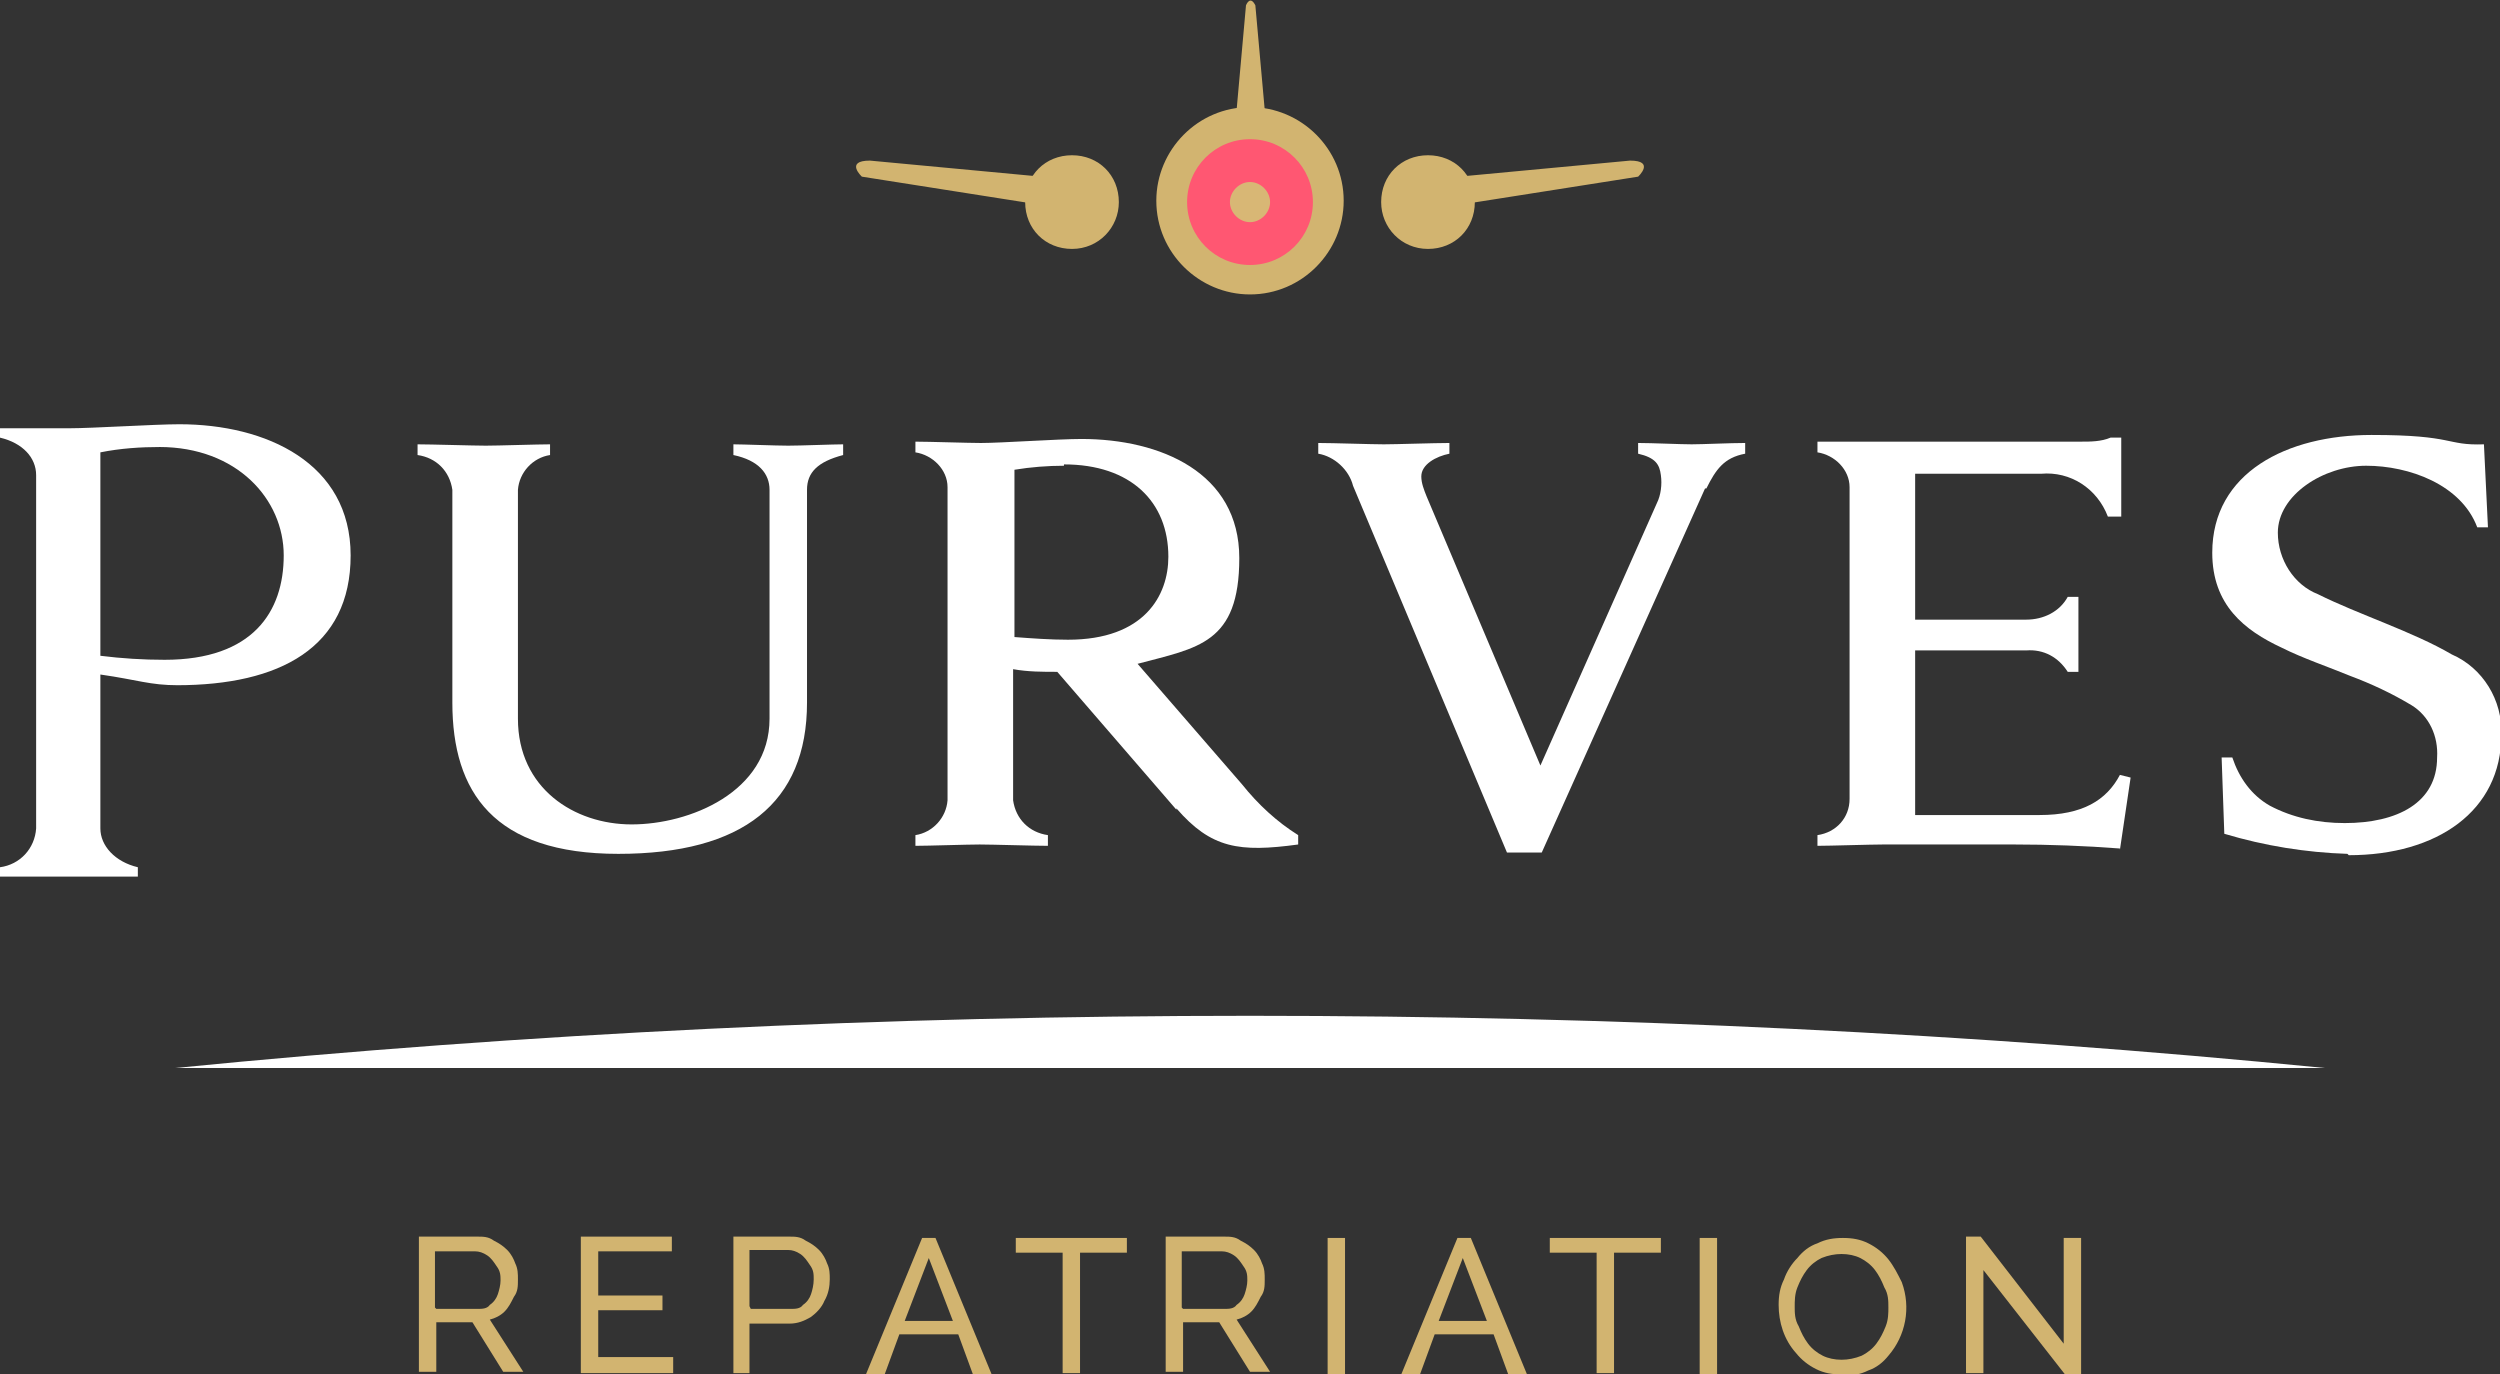
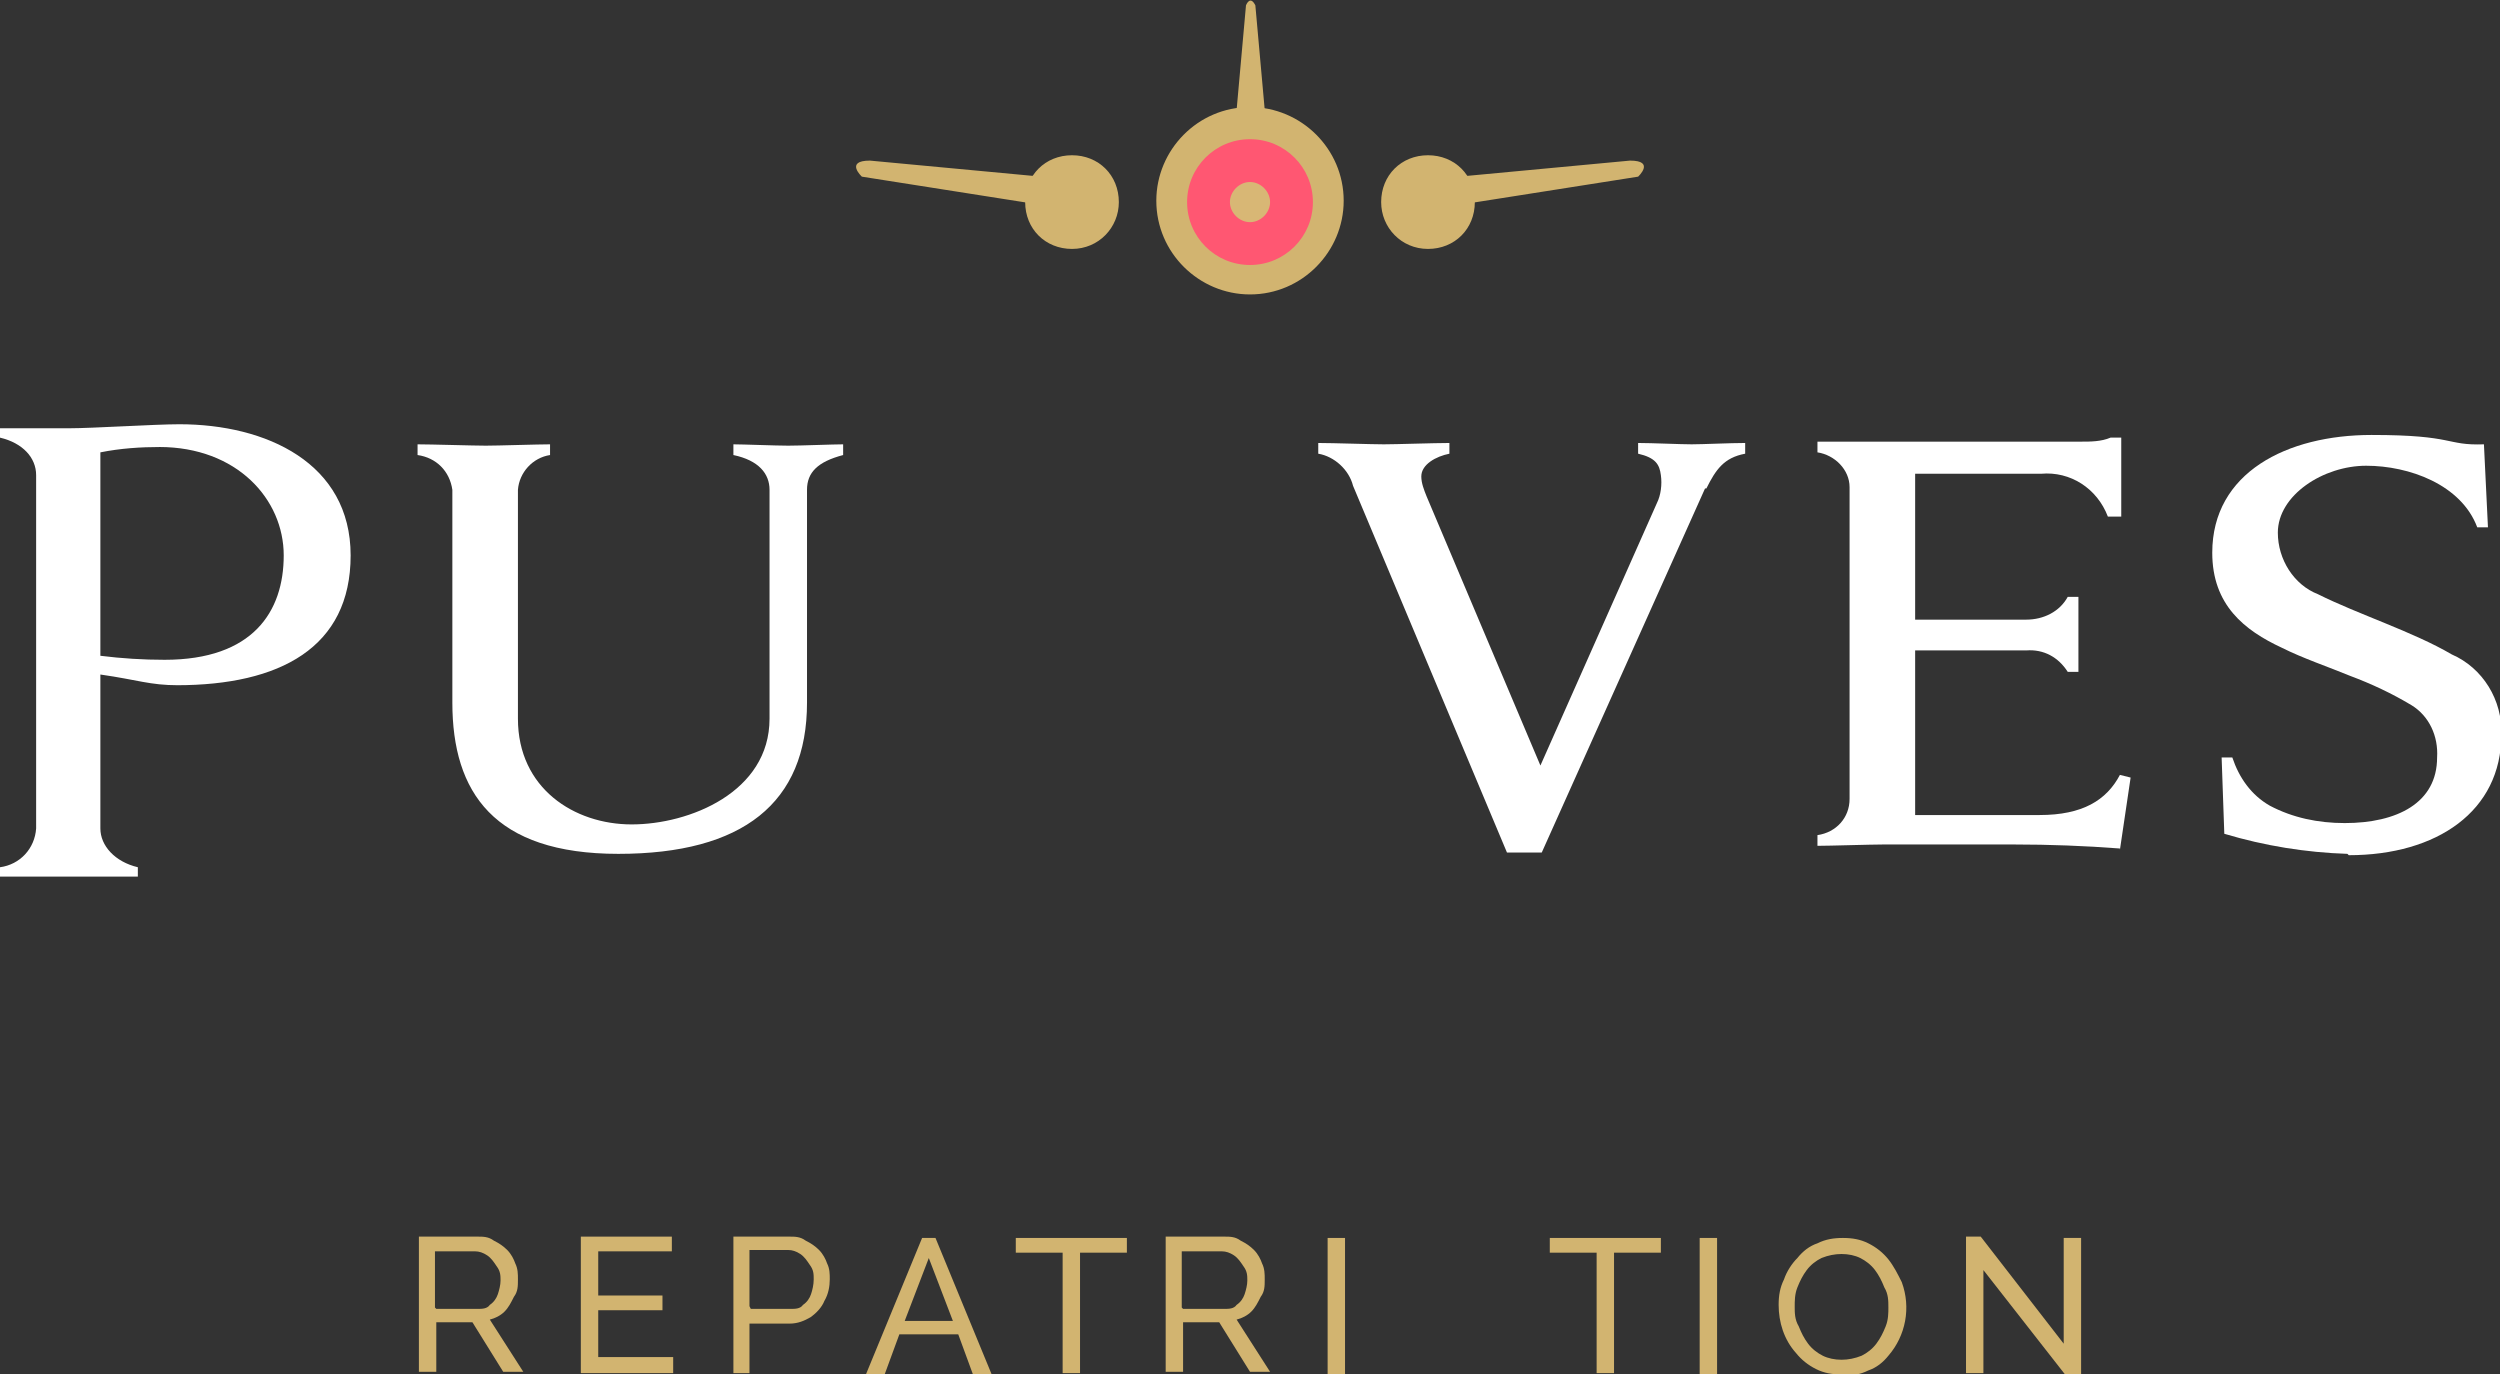
<svg xmlns="http://www.w3.org/2000/svg" id="Layer_1" version="1.1" viewBox="0 0 186.8 102.7">
  <rect x="0" y="0" width="186.8" height="102.7" fill="#333333" stroke="none" />
  <defs>
    <style> .st0 { fill: #fff; } .st1 { fill: #d8b775; } .st2 { fill: #ff5772; } .st3 { fill: #d2b470; } </style>
  </defs>
  <g id="Group_659">
    <g id="Group_658">
      <path id="Path_181" class="st3" d="M31.3,102.6v-10.2h4.4c.4,0,.8,0,1.2.3.4.2.7.4,1,.7.3.3.5.7.6,1,.2.4.2.8.2,1.2,0,.5,0,.9-.3,1.3-.2.4-.4.8-.7,1.1-.3.3-.7.5-1.1.6l2.5,3.9h-1.5l-2.3-3.7h-2.7v3.7h-1.3ZM32.6,97.8h3.1c.3,0,.7,0,.9-.3.3-.2.5-.5.6-.8.1-.3.2-.7.2-1,0-.4,0-.7-.3-1.1-.2-.3-.4-.6-.7-.8-.3-.2-.6-.3-.9-.3h-3v4.2Z" />
      <path id="Path_182" class="st3" d="M50.3,101.5v1.1h-6.9v-10.2h6.8v1.1h-5.5v3.3h4.8v1.1h-4.8v3.5h5.6Z" />
      <path id="Path_183" class="st3" d="M54.8,102.6v-10.2h4.2c.4,0,.8,0,1.2.3.4.2.7.4,1,.7.3.3.5.7.6,1,.2.4.2.8.2,1.2,0,.5-.1,1.1-.4,1.6-.2.5-.6.9-1,1.2-.5.3-1,.5-1.6.5h-3v3.7h-1.3ZM56.1,97.8h3c.3,0,.7,0,.9-.3.3-.2.5-.5.6-.8.1-.3.2-.7.2-1.1,0-.4,0-.7-.3-1.1-.2-.3-.4-.6-.7-.8-.3-.2-.6-.3-.9-.3h-2.9v4.2Z" />
      <path id="Path_184" class="st3" d="M68.8,92.5h1.1l4.2,10.2h-1.4l-1.1-3h-4.4l-1.1,3h-1.4l4.2-10.2ZM71.2,98.7l-1.8-4.7-1.8,4.7h3.6Z" />
      <path id="Path_185" class="st3" d="M84.2,93.6h-3.5v9h-1.3v-9h-3.5v-1.1h8.3v1.1Z" />
      <path id="Path_186" class="st3" d="M87.1,102.6v-10.2h4.4c.4,0,.8,0,1.2.3.4.2.7.4,1,.7.3.3.5.7.6,1,.2.4.2.8.2,1.2,0,.5,0,.9-.3,1.3-.2.4-.4.8-.7,1.1-.3.3-.7.5-1.1.6l2.5,3.9h-1.5l-2.3-3.7h-2.7v3.7h-1.3ZM88.4,97.8h3.1c.3,0,.7,0,.9-.3.3-.2.5-.5.6-.8.1-.3.2-.7.2-1,0-.4,0-.7-.3-1.1-.2-.3-.4-.6-.7-.8-.3-.2-.6-.3-.9-.3h-3v4.2Z" />
      <rect id="Rectangle_276" class="st3" x="99.2" y="92.5" width="1.3" height="10.2" />
-       <path id="Path_187" class="st3" d="M108.8,92.5h1.1l4.2,10.2h-1.4l-1.1-3h-4.4l-1.1,3h-1.4l4.2-10.2ZM111.1,98.7l-1.8-4.7-1.8,4.7h3.6Z" />
      <path id="Path_188" class="st3" d="M124.1,93.6h-3.5v9h-1.3v-9h-3.5v-1.1h8.3v1.1Z" />
      <rect id="Rectangle_277" class="st3" x="127" y="92.5" width="1.3" height="10.2" />
      <path id="Path_189" class="st3" d="M137.6,102.7c-.7,0-1.3-.1-1.9-.4-.6-.3-1.1-.7-1.5-1.2-.9-1-1.3-2.3-1.3-3.6,0-.7.1-1.3.4-1.9.2-.6.6-1.2,1-1.6.4-.5.9-.9,1.5-1.1.6-.3,1.2-.4,1.9-.4.7,0,1.3.1,1.9.4.6.3,1.1.7,1.5,1.2.4.5.7,1.1,1,1.7.7,1.9.3,4-1,5.5-.4.5-.9.9-1.5,1.1-.6.3-1.2.4-1.9.4M134.1,97.6c0,.5,0,1,.3,1.5.2.5.4.9.7,1.3.3.4.7.7,1.1.9.4.2.9.3,1.4.3.5,0,1-.1,1.5-.3.4-.2.8-.5,1.1-.9.3-.4.5-.8.7-1.3.2-.5.2-1,.2-1.4,0-.5,0-1-.3-1.5-.2-.5-.4-.9-.7-1.3-.3-.4-.7-.7-1.1-.9-.4-.2-.9-.3-1.4-.3-.5,0-1,.1-1.5.3-.4.2-.8.5-1.1.9-.3.4-.5.8-.7,1.3-.2.5-.2,1-.2,1.5" />
      <path id="Path_190" class="st3" d="M148.2,94.8v7.8h-1.3v-10.2h1.1l6.2,8v-7.9h1.3v10.2h-1.2l-6.1-7.8Z" />
      <path id="Path_191" class="st0" d="M13.3,51.2c-2.1,0-3-.4-5.8-.8v11.5c0,1.3,1.1,2.5,2.8,2.9v.7c-.7,0-4.3,0-5.3,0s-4.2,0-5,0v-.7c1.5-.2,2.6-1.4,2.7-2.9v-26.4c0-1.3-1-2.4-2.7-2.8v-.7c.7,0,4.2,0,5.2,0,1.7,0,6.4-.3,8.2-.3,6.5,0,12.8,2.9,12.8,9.8s-5.3,9.7-13,9.7M12,33.4c-1.5,0-3,.1-4.5.4v15.2c1.6.2,3.2.3,4.8.3,6.6,0,8.9-3.6,8.9-7.8s-3.5-8.1-9.3-8.1" />
      <path id="Path_192" class="st0" d="M60.3,36.5v16c0,7.5-4.8,11.3-14.1,11.3s-12.4-4.6-12.4-11.3v-15.9c-.2-1.4-1.2-2.4-2.6-2.6v-.8c1,0,4.2.1,5.1.1s3.9-.1,4.8-.1v.8c-1.3.2-2.3,1.3-2.4,2.6v17.1c0,5.2,4.2,7.9,8.5,7.9s10.3-2.4,10.3-7.9v-17.1c0-1.2-.8-2.2-2.7-2.6v-.8c.7,0,3.2.1,4.1.1s3.4-.1,4.1-.1v.8c-1.9.5-2.7,1.3-2.7,2.6" />
-       <path id="Path_193" class="st0" d="M87.9,60.5l-8.9-10.3c-1.1,0-2.2,0-3.3-.2v9.8c.2,1.4,1.2,2.4,2.6,2.6v.8c-1,0-4.2-.1-5.1-.1s-3.9.1-4.8.1v-.8c1.3-.2,2.3-1.3,2.4-2.6v-23.4c0-1.3-1.1-2.4-2.4-2.6v-.8c1,0,4,.1,4.9.1,1.5,0,5.8-.3,7.5-.3,5.9,0,11.8,2.5,11.8,8.9s-3.1,6.7-7.6,7.9l7.8,9c1.2,1.5,2.6,2.8,4.2,3.8v.7c-4.4.6-6.5.3-9.1-2.7M79.5,34.8c-1.2,0-2.5.1-3.7.3v12.5c1.3.1,2.7.2,4,.2,5.7,0,7.5-3.3,7.5-6.2,0-4.1-2.8-6.9-7.8-6.9" />
      <path id="Path_194" class="st0" d="M158.4,63.4c-2.6-.2-5.3-.3-7.9-.3h-9.8c-.9,0-4,.1-4.9.1v-.8c1.4-.2,2.4-1.3,2.4-2.7v-23.3c0-1.3-1.1-2.4-2.4-2.6v-.8h19.7c.7,0,1.5,0,2.2-.3h.8v5.9h-1c-.8-2.1-2.8-3.4-5-3.2h-9.4v10.9h8.3c1.3,0,2.5-.6,3.1-1.7h.8c0,.8,0,2.2,0,2.8s0,1.9,0,2.8h-.8c-.7-1.1-1.8-1.7-3.1-1.6h-8.3v12.3h9.3c3.2,0,5-1.1,6-3l.8.2-.8,5.4Z" />
      <path id="Path_195" class="st0" d="M175.4,63.8c-3.1-.1-6.2-.6-9.2-1.5l-.2-5.7h.8c.5,1.5,1.4,2.8,2.8,3.6,1.7.9,3.6,1.3,5.6,1.3,3.9,0,6.9-1.5,6.9-4.9.1-1.6-.6-3.1-1.9-3.9-1.5-.9-3-1.6-4.6-2.2-1.7-.7-3.5-1.3-5.1-2.1-2.8-1.3-5.2-3.2-5.2-7.1,0-6,5.6-8.8,11.9-8.8s5.5.8,8.4.7l.3,6.2h-.8c-1.2-3.2-5.1-4.6-8.3-4.6s-6.6,2.2-6.6,5c0,2,1.2,3.9,3,4.6,3,1.5,7.1,2.8,10,4.5,2.3,1,3.8,3.4,3.7,6,0,5.7-4.8,9-11.4,9" />
      <path id="Path_196" class="st0" d="M127.4,36.5l-12.2,27.2h-2.6l-11.5-27.4c-.3-1.2-1.4-2.2-2.6-2.4v-.8c1.1,0,4,.1,4.9.1s3.8-.1,4.9-.1v.8c-1,.2-2.1.8-2.1,1.7,0,.5.2,1,.4,1.5l8.5,20.1,8.7-19.6c.3-.6.4-1.4.3-2.1-.1-.8-.4-1.3-1.7-1.6v-.8c1,0,3.2.1,4,.1s2.9-.1,4-.1v.8c-1.6.3-2.2,1.2-2.9,2.6" />
      <path id="Path_197" class="st2" d="M88.3,15.1c0-2.8,2.3-5.1,5.1-5.1s5.1,2.3,5.1,5.1-2.3,5.1-5.1,5.1h0c-2.8,0-5.1-2.3-5.1-5.1" />
      <path id="Path_198" class="st3" d="M83.6,15.1c0,1.9-1.5,3.5-3.5,3.5s-3.5-1.5-3.5-3.5,1.5-3.5,3.5-3.5,3.5,1.5,3.5,3.5h0" />
      <path id="Path_199" class="st3" d="M77.1,15.2l-12.7-2s-1.3-1.2.6-1.2l12.8,1.2c.4.7.2,1.6-.5,2,0,0,0,0-.1,0" />
-       <path id="Path_200" class="st3" d="M92.4,8.2l.7-7.8s.3-.8.7,0l.7,7.8h-2.1Z" />
+       <path id="Path_200" class="st3" d="M92.4,8.2l.7-7.8s.3-.8.7,0l.7,7.8h-2.1" />
      <path id="Path_201" class="st3" d="M93.4,22c-3.8,0-7-3.1-7-7,0-3.8,3.1-7,7-7,3.8,0,7,3.1,7,7h0c0,3.8-3.1,7-7,7M93.4,10.4c-2.6,0-4.7,2.1-4.7,4.7,0,2.6,2.1,4.7,4.7,4.7,2.6,0,4.7-2.1,4.7-4.7,0-2.6-2.1-4.7-4.7-4.7" />
      <path id="Path_202" class="st1" d="M91.9,15.1c0-.8.7-1.5,1.5-1.5s1.5.7,1.5,1.5-.7,1.5-1.5,1.5h0c-.8,0-1.5-.7-1.5-1.5" />
      <path id="Path_203" class="st3" d="M103.2,15.1c0,1.9,1.5,3.5,3.5,3.5s3.5-1.5,3.5-3.5-1.5-3.5-3.5-3.5-3.5,1.5-3.5,3.5h0" />
      <path id="Path_204" class="st3" d="M109.7,15.2l12.7-2s1.3-1.2-.6-1.2l-12.8,1.2c-.4.7-.2,1.6.5,2,0,0,0,0,.1,0" />
-       <path id="Path_205" class="st0" d="M173.7,79.8c-26.3-2.6-53.1-3.9-80.3-3.9-27.2,0-54,1.3-80.3,3.9h160.6Z" />
    </g>
  </g>
</svg>